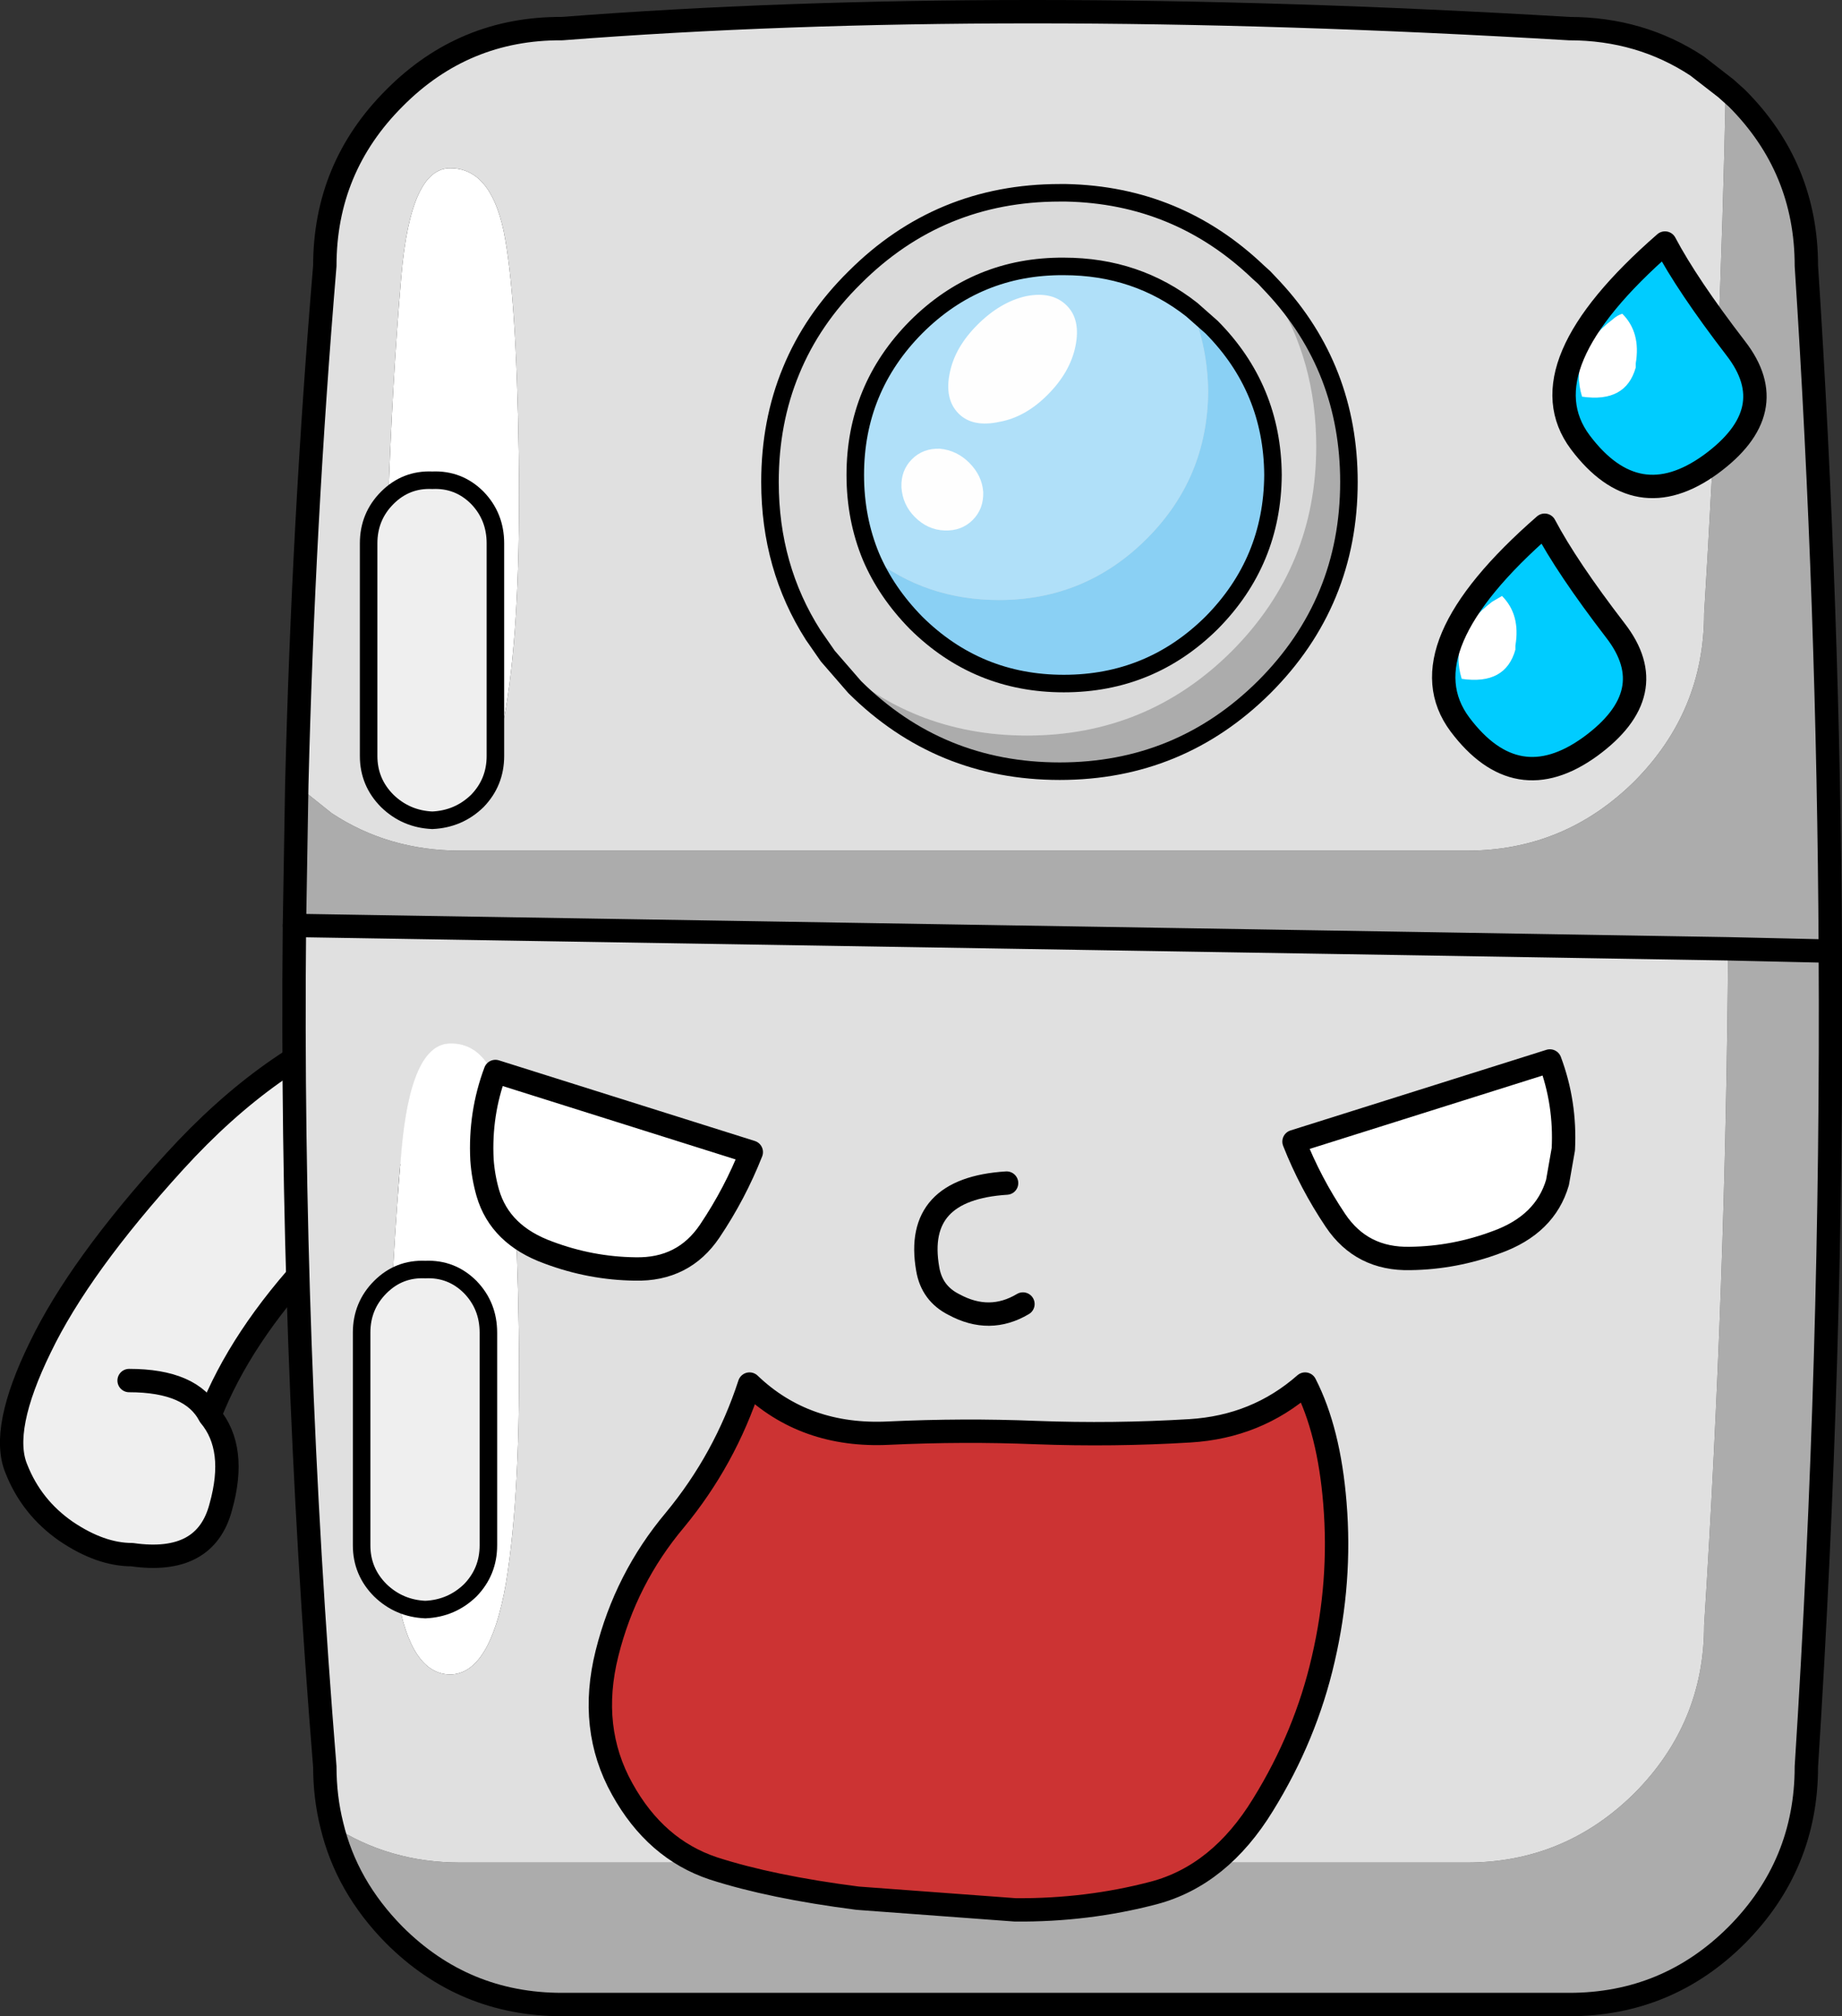
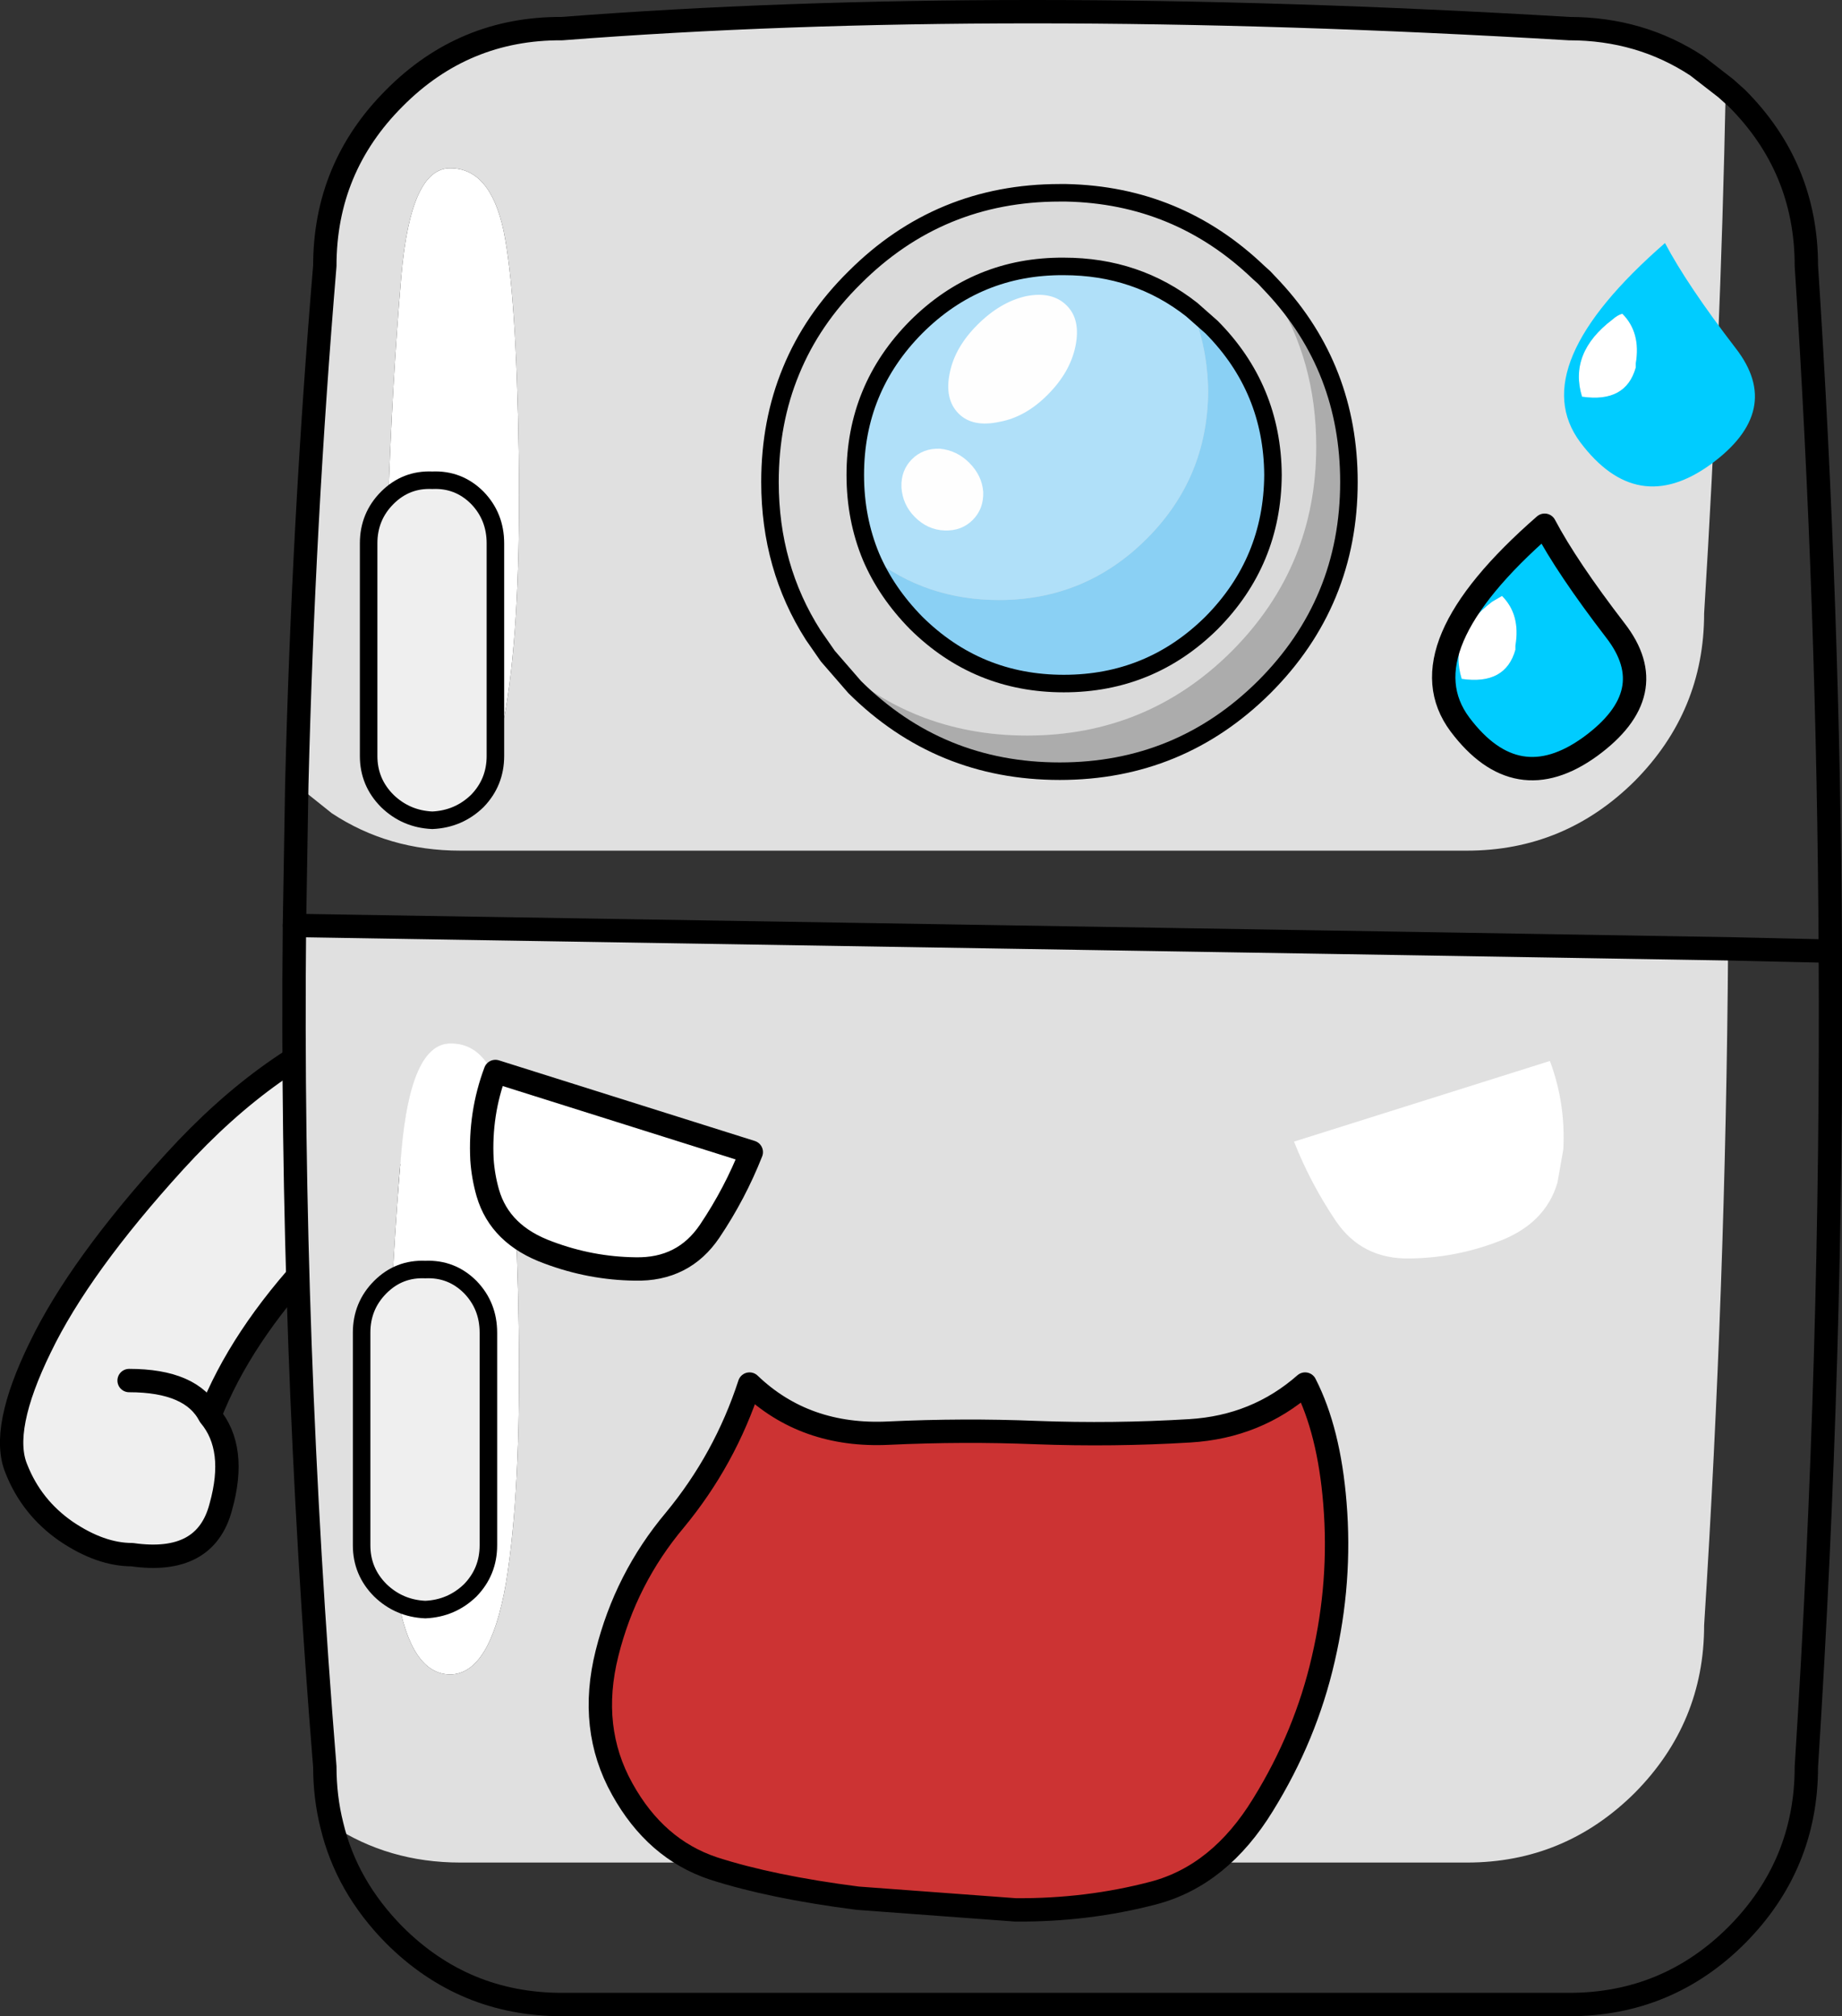
<svg xmlns="http://www.w3.org/2000/svg" height="172.55px" width="157.65px">
  <rect width="100%" height="100%" fill="#333333" stroke="none" />
  <g transform="matrix(1.0, 0.0, 0.0, 1.0, 20.9, 33.9)">
    <path d="M22.0 61.95 Q13.95 65.2 5.95 73.8 -0.35 80.55 -2.95 87.25 -0.6 90.05 -2.0 95.05 -3.3 100.05 -9.6 99.15 -12.3 99.15 -15.25 97.15 -18.2 95.1 -19.5 91.8 -20.9 88.45 -17.45 81.4 -14.1 74.45 -5.95 65.5 2.25 56.5 11.3 53.25 20.4 50.1 25.2 54.4 30.0 58.75 22.0 61.95 M-9.85 84.25 Q-4.5 84.25 -2.95 87.25 -4.5 84.25 -9.85 84.25" fill="#efefef" fill-rule="evenodd" stroke="none" />
    <path d="M22.0 61.95 Q13.95 65.2 5.95 73.8 -0.35 80.55 -2.95 87.25 -0.6 90.05 -2.0 95.05 -3.3 100.05 -9.6 99.15 -12.3 99.15 -15.25 97.15 -18.2 95.1 -19.5 91.8 -20.9 88.45 -17.45 81.4 -14.1 74.45 -5.95 65.5 2.25 56.5 11.3 53.25 20.4 50.1 25.2 54.4 30.0 58.75 22.0 61.95 M-2.95 87.25 Q-4.5 84.25 -9.85 84.25" fill="none" stroke="#000000" stroke-linecap="round" stroke-linejoin="round" stroke-width="2.0" />
    <path d="M22.2 -14.15 Q23.3 -8.8 23.5 5.05 23.7 18.9 22.4 26.7 21.05 34.45 17.65 34.45 14.25 34.45 13.1 27.7 11.95 20.85 12.3 9.9 12.65 -1.05 13.45 -10.3 14.25 -19.55 17.65 -19.5 21.05 -19.5 22.2 -14.15 M22.2 60.75 Q23.3 66.1 23.5 79.95 23.7 93.75 22.4 101.6 21.05 109.35 17.65 109.4 14.25 109.4 13.1 102.6 11.95 95.75 12.3 84.8 12.65 73.9 13.45 64.65 14.25 55.4 17.65 55.4 21.05 55.35 22.2 60.75" fill="#ffffff" fill-rule="evenodd" stroke="none" />
-     <path d="M4.5 33.3 L7.5 35.7 Q12.35 38.9 18.5 38.9 L104.65 38.9 Q113.0 38.9 119.0 32.95 124.95 26.95 124.95 18.6 126.35 -4.0 126.8 -26.35 L127.75 -25.5 Q133.7 -19.55 133.7 -11.15 135.6 17.95 135.75 47.5 135.95 82.15 133.7 117.3 133.7 125.7 127.75 131.7 121.8 137.65 113.4 137.65 L27.2 137.65 Q18.8 137.65 12.85 131.7 8.75 127.55 7.5 122.3 12.35 125.5 18.5 125.5 L104.65 125.5 Q113.0 125.5 119.0 119.55 124.95 113.55 124.95 105.2 126.8 76.05 127.0 47.3 L135.75 47.5 127.0 47.3 102.9 46.9 4.3 45.3 4.5 33.3" fill="#acacac" fill-rule="evenodd" stroke="none" />
    <path d="M22.2 -14.15 Q21.05 -19.5 17.65 -19.5 14.25 -19.55 13.45 -10.3 12.65 -1.05 12.3 9.9 11.95 20.85 13.1 27.7 14.25 34.45 17.65 34.45 21.05 34.45 22.4 26.7 23.7 18.9 23.5 5.05 23.3 -8.8 22.2 -14.15 M4.5 33.3 Q5.05 10.95 6.9 -11.15 6.9 -19.55 12.85 -25.5 18.8 -31.5 27.2 -31.45 64.65 -34.35 113.4 -31.45 119.5 -31.45 124.35 -28.25 L126.8 -26.35 Q126.35 -4.0 124.95 18.6 124.95 26.95 119.0 32.95 113.0 38.9 104.65 38.9 L18.5 38.9 Q12.35 38.9 7.5 35.7 L4.5 33.3 M7.5 122.3 Q6.9 119.9 6.9 117.3 3.95 81.05 4.3 45.3 L102.9 46.9 127.0 47.3 Q126.8 76.05 124.95 105.2 124.95 113.55 119.0 119.55 113.0 125.5 104.65 125.5 L18.5 125.5 Q12.35 125.5 7.5 122.3 M22.2 60.75 Q21.05 55.35 17.65 55.4 14.25 55.4 13.45 64.65 12.65 73.9 12.3 84.8 11.95 95.75 13.1 102.6 14.25 109.4 17.65 109.4 21.05 109.35 22.4 101.6 23.7 93.75 23.5 79.95 23.3 66.1 22.2 60.75" fill="#e0e0e0" fill-rule="evenodd" stroke="none" />
    <path d="M126.8 -26.35 L124.35 -28.25 Q119.5 -31.45 113.4 -31.45 64.65 -34.35 27.2 -31.45 18.8 -31.5 12.85 -25.5 6.9 -19.55 6.9 -11.15 5.05 10.95 4.5 33.3 L4.3 45.3 Q3.95 81.05 6.9 117.3 6.9 119.9 7.5 122.3 8.75 127.55 12.85 131.7 18.8 137.65 27.2 137.65 L113.4 137.65 Q121.8 137.65 127.75 131.7 133.7 125.7 133.7 117.3 135.95 82.15 135.75 47.5 135.6 17.95 133.7 -11.15 133.7 -19.55 127.75 -25.5 L126.8 -26.35" fill="none" stroke="#000000" stroke-linecap="round" stroke-linejoin="round" stroke-width="2.0" />
    <path d="M127.0 47.3 L135.75 47.5 M4.3 45.3 L102.9 46.9 127.0 47.3" fill="none" stroke="#000000" stroke-linecap="round" stroke-linejoin="round" stroke-width="2.0" />
    <path d="M21.5 12.6 L21.5 30.8 Q21.5 33.05 19.95 34.65 18.35 36.2 16.1 36.3 13.85 36.2 12.25 34.65 10.65 33.05 10.65 30.8 L10.65 12.6 Q10.65 10.3 12.25 8.7 13.85 7.1 16.1 7.2 18.35 7.1 19.95 8.7 21.5 10.3 21.5 12.6" fill="#efefef" fill-rule="evenodd" stroke="none" />
    <path d="M21.5 12.6 Q21.5 10.3 19.95 8.7 18.35 7.1 16.1 7.2 13.85 7.1 12.25 8.7 10.65 10.3 10.65 12.6 L10.65 30.8 Q10.65 33.05 12.25 34.65 13.85 36.2 16.1 36.3 18.35 36.2 19.95 34.65 21.5 33.05 21.5 30.8 L21.5 12.6 Z" fill="none" stroke="#000000" stroke-linecap="round" stroke-linejoin="round" stroke-width="1.5" />
    <path d="M117.95 -7.05 Q119.55 -5.45 119.1 -2.8 L119.1 -2.45 Q118.25 0.6 114.5 0.05 113.35 -3.7 117.1 -6.55 117.55 -6.95 117.95 -7.05 M104.2 24.2 Q103.05 20.45 106.8 17.6 L107.65 17.1 Q109.25 18.7 108.8 21.35 L108.8 21.7 Q107.95 24.75 104.2 24.2" fill="#ffffff" fill-rule="evenodd" stroke="none" />
    <path d="M117.95 -7.05 Q117.55 -6.95 117.1 -6.55 113.35 -3.7 114.5 0.05 118.25 0.6 119.1 -2.45 L119.1 -2.8 Q119.55 -5.45 117.95 -7.05 M121.6 -13.1 Q123.5 -9.5 127.65 -4.1 131.8 1.25 125.5 5.85 119.2 10.4 114.35 3.95 109.5 -2.55 121.6 -13.1 M104.2 24.2 Q107.95 24.75 108.8 21.7 L108.8 21.35 Q109.25 18.7 107.65 17.1 L106.8 17.6 Q103.05 20.45 104.2 24.2 M111.3 11.05 Q113.2 14.65 117.35 20.05 121.5 25.4 115.2 30.0 108.9 34.55 104.05 28.1 99.2 21.6 111.3 11.05" fill="#00ccff" fill-rule="evenodd" stroke="none" />
    <path d="M90.8 84.55 Q92.85 88.55 93.35 94.75 93.9 101.45 92.35 108.1 90.85 114.65 87.2 120.55 83.5 126.6 77.85 128.1 72.15 129.6 66.0 129.55 L52.5 128.55 Q45.1 127.6 40.15 126.0 35.2 124.35 32.35 119.2 29.45 114.0 31.05 107.6 32.65 101.2 36.85 96.2 41.15 91.0 43.25 84.55 48.0 89.1 55.15 88.75 61.55 88.45 67.75 88.7 74.4 88.95 80.95 88.55 86.65 88.2 90.8 84.55" fill="#cc3333" fill-rule="evenodd" stroke="none" />
    <path d="M111.3 11.05 Q99.2 21.6 104.05 28.1 108.9 34.55 115.2 30.0 121.5 25.4 117.35 20.05 113.2 14.65 111.3 11.05 M90.8 84.55 Q86.65 88.2 80.95 88.55 74.4 88.95 67.75 88.7 61.55 88.45 55.15 88.75 48.0 89.1 43.25 84.55 41.15 91.0 36.85 96.2 32.65 101.2 31.05 107.6 29.45 114.0 32.35 119.2 35.2 124.35 40.15 126.0 45.1 127.6 52.5 128.55 L66.0 129.55 Q72.15 129.6 77.85 128.1 83.5 126.6 87.2 120.55 90.85 114.65 92.35 108.1 93.9 101.45 93.35 94.75 92.85 88.55 90.8 84.55" fill="none" stroke="#000000" stroke-linecap="round" stroke-linejoin="round" stroke-width="2.0" />
-     <path d="M121.6 -13.1 Q109.5 -2.55 114.35 3.95 119.2 10.4 125.5 5.85 131.8 1.25 127.65 -4.1 123.5 -9.5 121.6 -13.1 M65.25 67.35 Q57.3 67.85 58.5 74.7 58.85 76.8 60.75 77.75 63.8 79.4 66.65 77.7" fill="none" stroke="#000000" stroke-linecap="round" stroke-linejoin="round" stroke-width="2.0" />
    <path d="M20.35 65.35 Q20.15 61.4 21.5 57.8 L43.4 64.7 Q42.0 68.25 39.85 71.45 37.6 74.8 33.45 74.7 29.65 74.65 26.05 73.3 21.9 71.8 20.85 68.2 20.45 66.8 20.35 65.35" fill="#ffffff" fill-rule="evenodd" stroke="none" />
    <path d="M20.35 65.35 Q20.45 66.8 20.85 68.2 21.9 71.8 26.05 73.3 29.65 74.65 33.45 74.7 37.6 74.8 39.85 71.45 42.0 68.25 43.4 64.7 L21.5 57.8 Q20.15 61.4 20.35 65.35 Z" fill="none" stroke="#000000" stroke-linecap="round" stroke-linejoin="round" stroke-width="2.0" />
    <path d="M112.9 64.45 Q113.1 60.5 111.75 56.9 L89.85 63.8 Q91.25 67.35 93.4 70.55 95.65 73.9 99.8 73.8 103.6 73.75 107.2 72.4 111.35 70.9 112.4 67.3 L112.9 64.45" fill="#ffffff" fill-rule="evenodd" stroke="none" />
-     <path d="M112.9 64.45 L112.4 67.3 Q111.35 70.9 107.2 72.4 103.6 73.75 99.8 73.8 95.65 73.9 93.4 70.55 91.25 67.35 89.85 63.8 L111.75 56.9 Q113.1 60.5 112.9 64.45 Z" fill="none" stroke="#000000" stroke-linecap="round" stroke-linejoin="round" stroke-width="2.0" />
    <path d="M49.95 22.25 L48.7 20.45 Q45.0 14.65 45.0 7.35 45.0 2.2 46.8 -2.15 48.6 -6.55 52.25 -10.15 59.5 -17.4 69.8 -17.4 L70.35 -17.4 Q79.9 -17.2 86.8 -10.6 L87.3 -10.15 87.2 -10.1 87.9 -9.15 88.1 -8.8 Q91.75 -3.05 91.75 4.3 91.75 14.55 84.55 21.8 77.3 29.05 67.0 29.05 57.05 29.05 49.95 22.25 M81.1 -7.4 Q76.4 -11.1 70.15 -11.1 62.75 -11.15 57.5 -5.9 52.3 -0.65 52.3 6.75 52.3 10.5 53.65 13.75 54.95 16.8 57.5 19.4 62.75 24.6 70.15 24.6 77.55 24.6 82.8 19.4 88.0 14.15 88.05 6.75 88.0 -0.65 82.8 -5.9 L81.1 -7.4" fill="#dadada" fill-rule="evenodd" stroke="none" />
    <path d="M53.65 13.75 Q52.3 10.5 52.3 6.75 52.3 -0.65 57.5 -5.9 62.75 -11.15 70.15 -11.1 76.4 -11.1 81.1 -7.4 82.45 -4.2 82.5 -0.4 82.45 7.0 77.25 12.2 72.0 17.45 64.6 17.45 58.35 17.45 53.65 13.75" fill="#b0e0f9" fill-rule="evenodd" stroke="none" />
    <path d="M87.3 -10.15 L88.1 -9.3 88.1 -8.8 87.9 -9.15 87.2 -10.1 87.3 -10.15" fill="#c5c5c5" fill-rule="evenodd" stroke="none" />
    <path d="M81.1 -7.4 L82.8 -5.9 Q88.0 -0.65 88.05 6.75 88.0 14.15 82.8 19.4 77.55 24.6 70.15 24.6 62.75 24.6 57.5 19.4 54.95 16.8 53.65 13.75 58.35 17.45 64.6 17.45 72.0 17.45 77.25 12.2 82.45 7.0 82.5 -0.4 82.45 -4.2 81.1 -7.4" fill="#8ad0f4" fill-rule="evenodd" stroke="none" />
    <path d="M88.1 -9.3 Q94.55 -2.35 94.55 7.35 94.55 17.65 87.3 24.9 80.05 32.1 69.8 32.1 59.5 32.1 52.25 24.9 L49.95 22.25 Q57.05 29.05 67.0 29.05 77.3 29.05 84.55 21.8 91.75 14.55 91.75 4.3 91.75 -3.05 88.1 -8.8 L88.1 -9.3" fill="#acacac" fill-rule="evenodd" stroke="none" />
    <path d="M49.95 22.25 L48.7 20.45 Q45.0 14.65 45.0 7.35 45.0 2.2 46.8 -2.15 48.6 -6.55 52.25 -10.15 59.5 -17.4 69.8 -17.4 L70.35 -17.4 Q79.9 -17.2 86.8 -10.6 L87.3 -10.15 88.1 -9.3 Q94.55 -2.35 94.55 7.35 94.55 17.65 87.3 24.9 80.05 32.1 69.8 32.1 59.5 32.1 52.25 24.9 L49.95 22.25" fill="none" stroke="#000000" stroke-linecap="round" stroke-linejoin="round" stroke-width="1.5" />
    <path d="M53.65 13.75 Q52.3 10.5 52.3 6.75 52.3 -0.65 57.5 -5.9 62.75 -11.15 70.15 -11.1 76.4 -11.1 81.1 -7.4 L82.8 -5.9 Q88.0 -0.65 88.05 6.75 88.0 14.15 82.8 19.4 77.55 24.6 70.15 24.6 62.75 24.6 57.5 19.4 54.95 16.8 53.65 13.75" fill="none" stroke="#000000" stroke-linecap="round" stroke-linejoin="round" stroke-width="1.5" />
    <path d="M64.65 2.2 Q62.35 2.7 61.15 1.5 59.9 0.25 60.4 -2.05 60.85 -4.2 62.75 -6.1 64.7 -8.05 66.9 -8.55 69.15 -9.0 70.4 -7.75 71.6 -6.55 71.15 -4.3 70.7 -2.05 68.75 -0.1 66.85 1.8 64.65 2.2" fill="#fefefe" fill-rule="evenodd" stroke="none" />
    <path d="M59.95 11.5 Q58.5 11.45 57.4 10.35 56.35 9.3 56.25 7.8 56.2 6.35 57.15 5.4 58.1 4.45 59.55 4.5 61.0 4.65 62.05 5.7 63.15 6.8 63.25 8.2 63.3 9.65 62.35 10.6 61.4 11.55 59.95 11.5" fill="#fefefe" fill-rule="evenodd" stroke="none" />
    <path d="M20.9 80.15 L20.9 98.35 Q20.9 100.6 19.35 102.2 17.75 103.75 15.5 103.85 13.25 103.75 11.65 102.2 10.05 100.6 10.05 98.35 L10.05 80.15 Q10.05 77.85 11.65 76.25 13.25 74.65 15.5 74.75 17.75 74.65 19.35 76.25 20.9 77.85 20.9 80.15" fill="#efefef" fill-rule="evenodd" stroke="none" />
    <path d="M20.9 80.15 Q20.9 77.85 19.35 76.25 17.75 74.65 15.5 74.75 13.25 74.65 11.65 76.25 10.05 77.85 10.05 80.15 L10.05 98.35 Q10.05 100.6 11.65 102.2 13.25 103.75 15.5 103.85 17.75 103.75 19.35 102.2 20.9 100.6 20.9 98.35 L20.9 80.15 Z" fill="none" stroke="#000000" stroke-linecap="round" stroke-linejoin="round" stroke-width="1.5" />
  </g>
</svg>